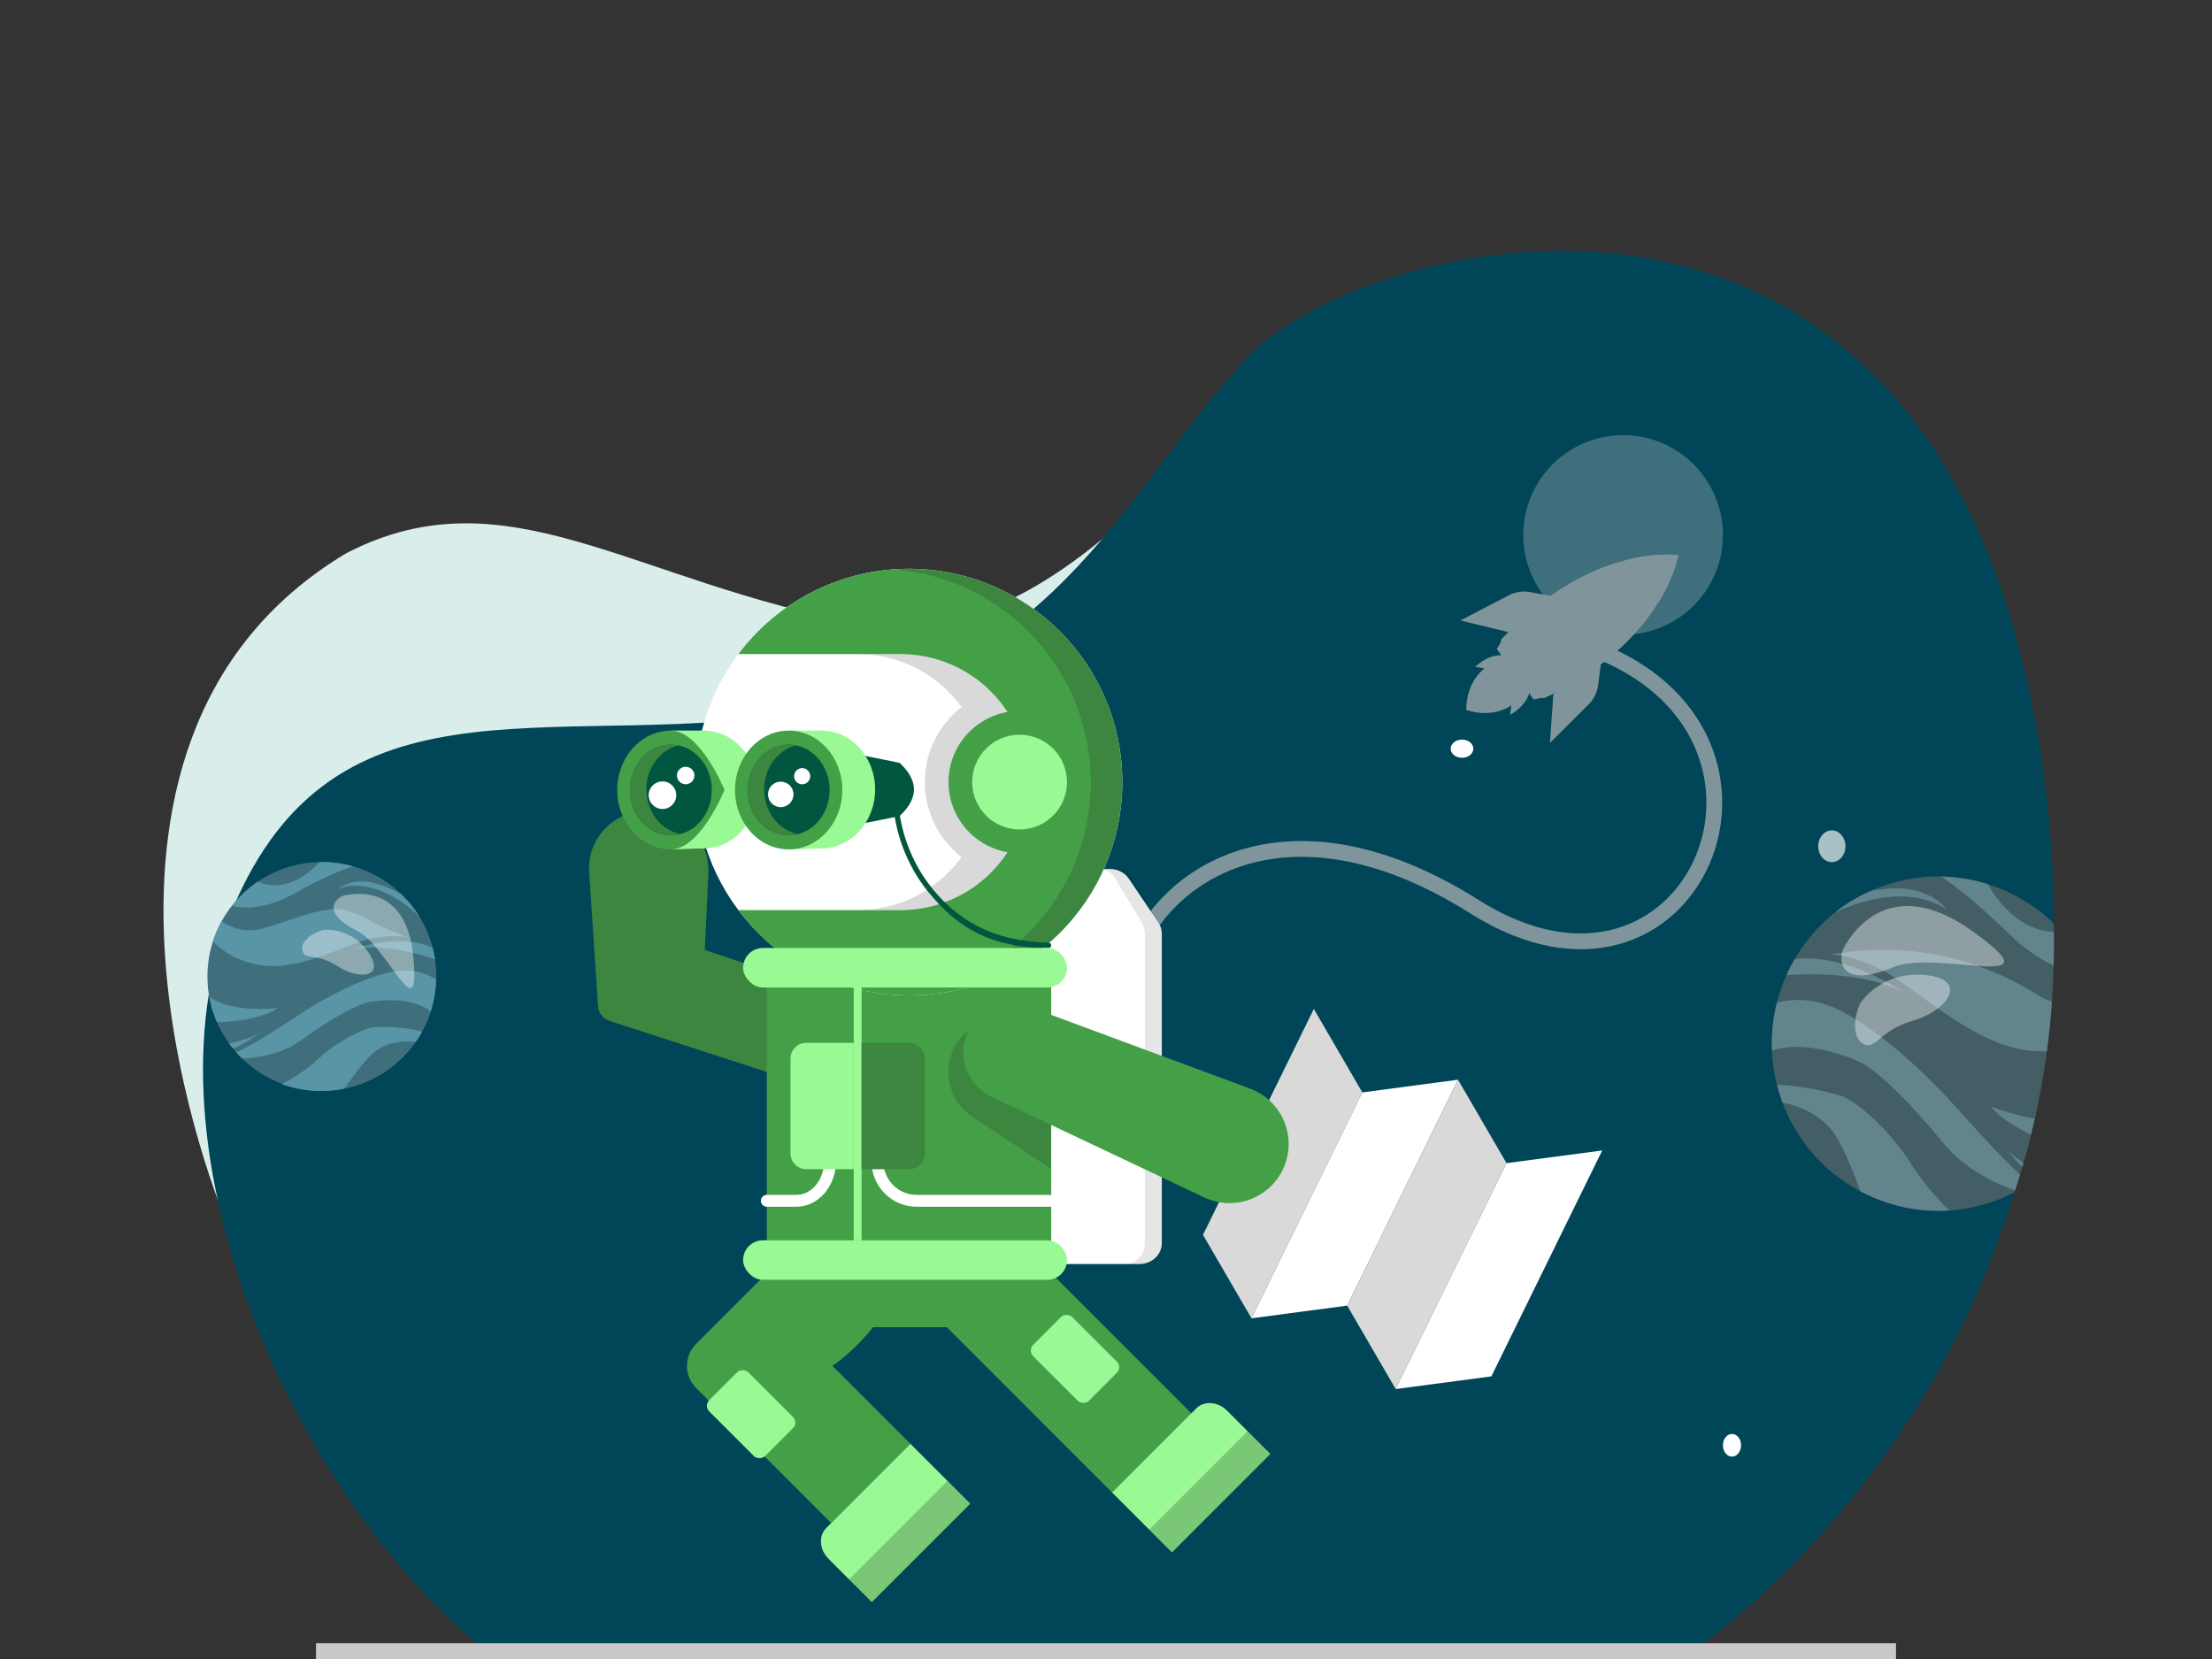
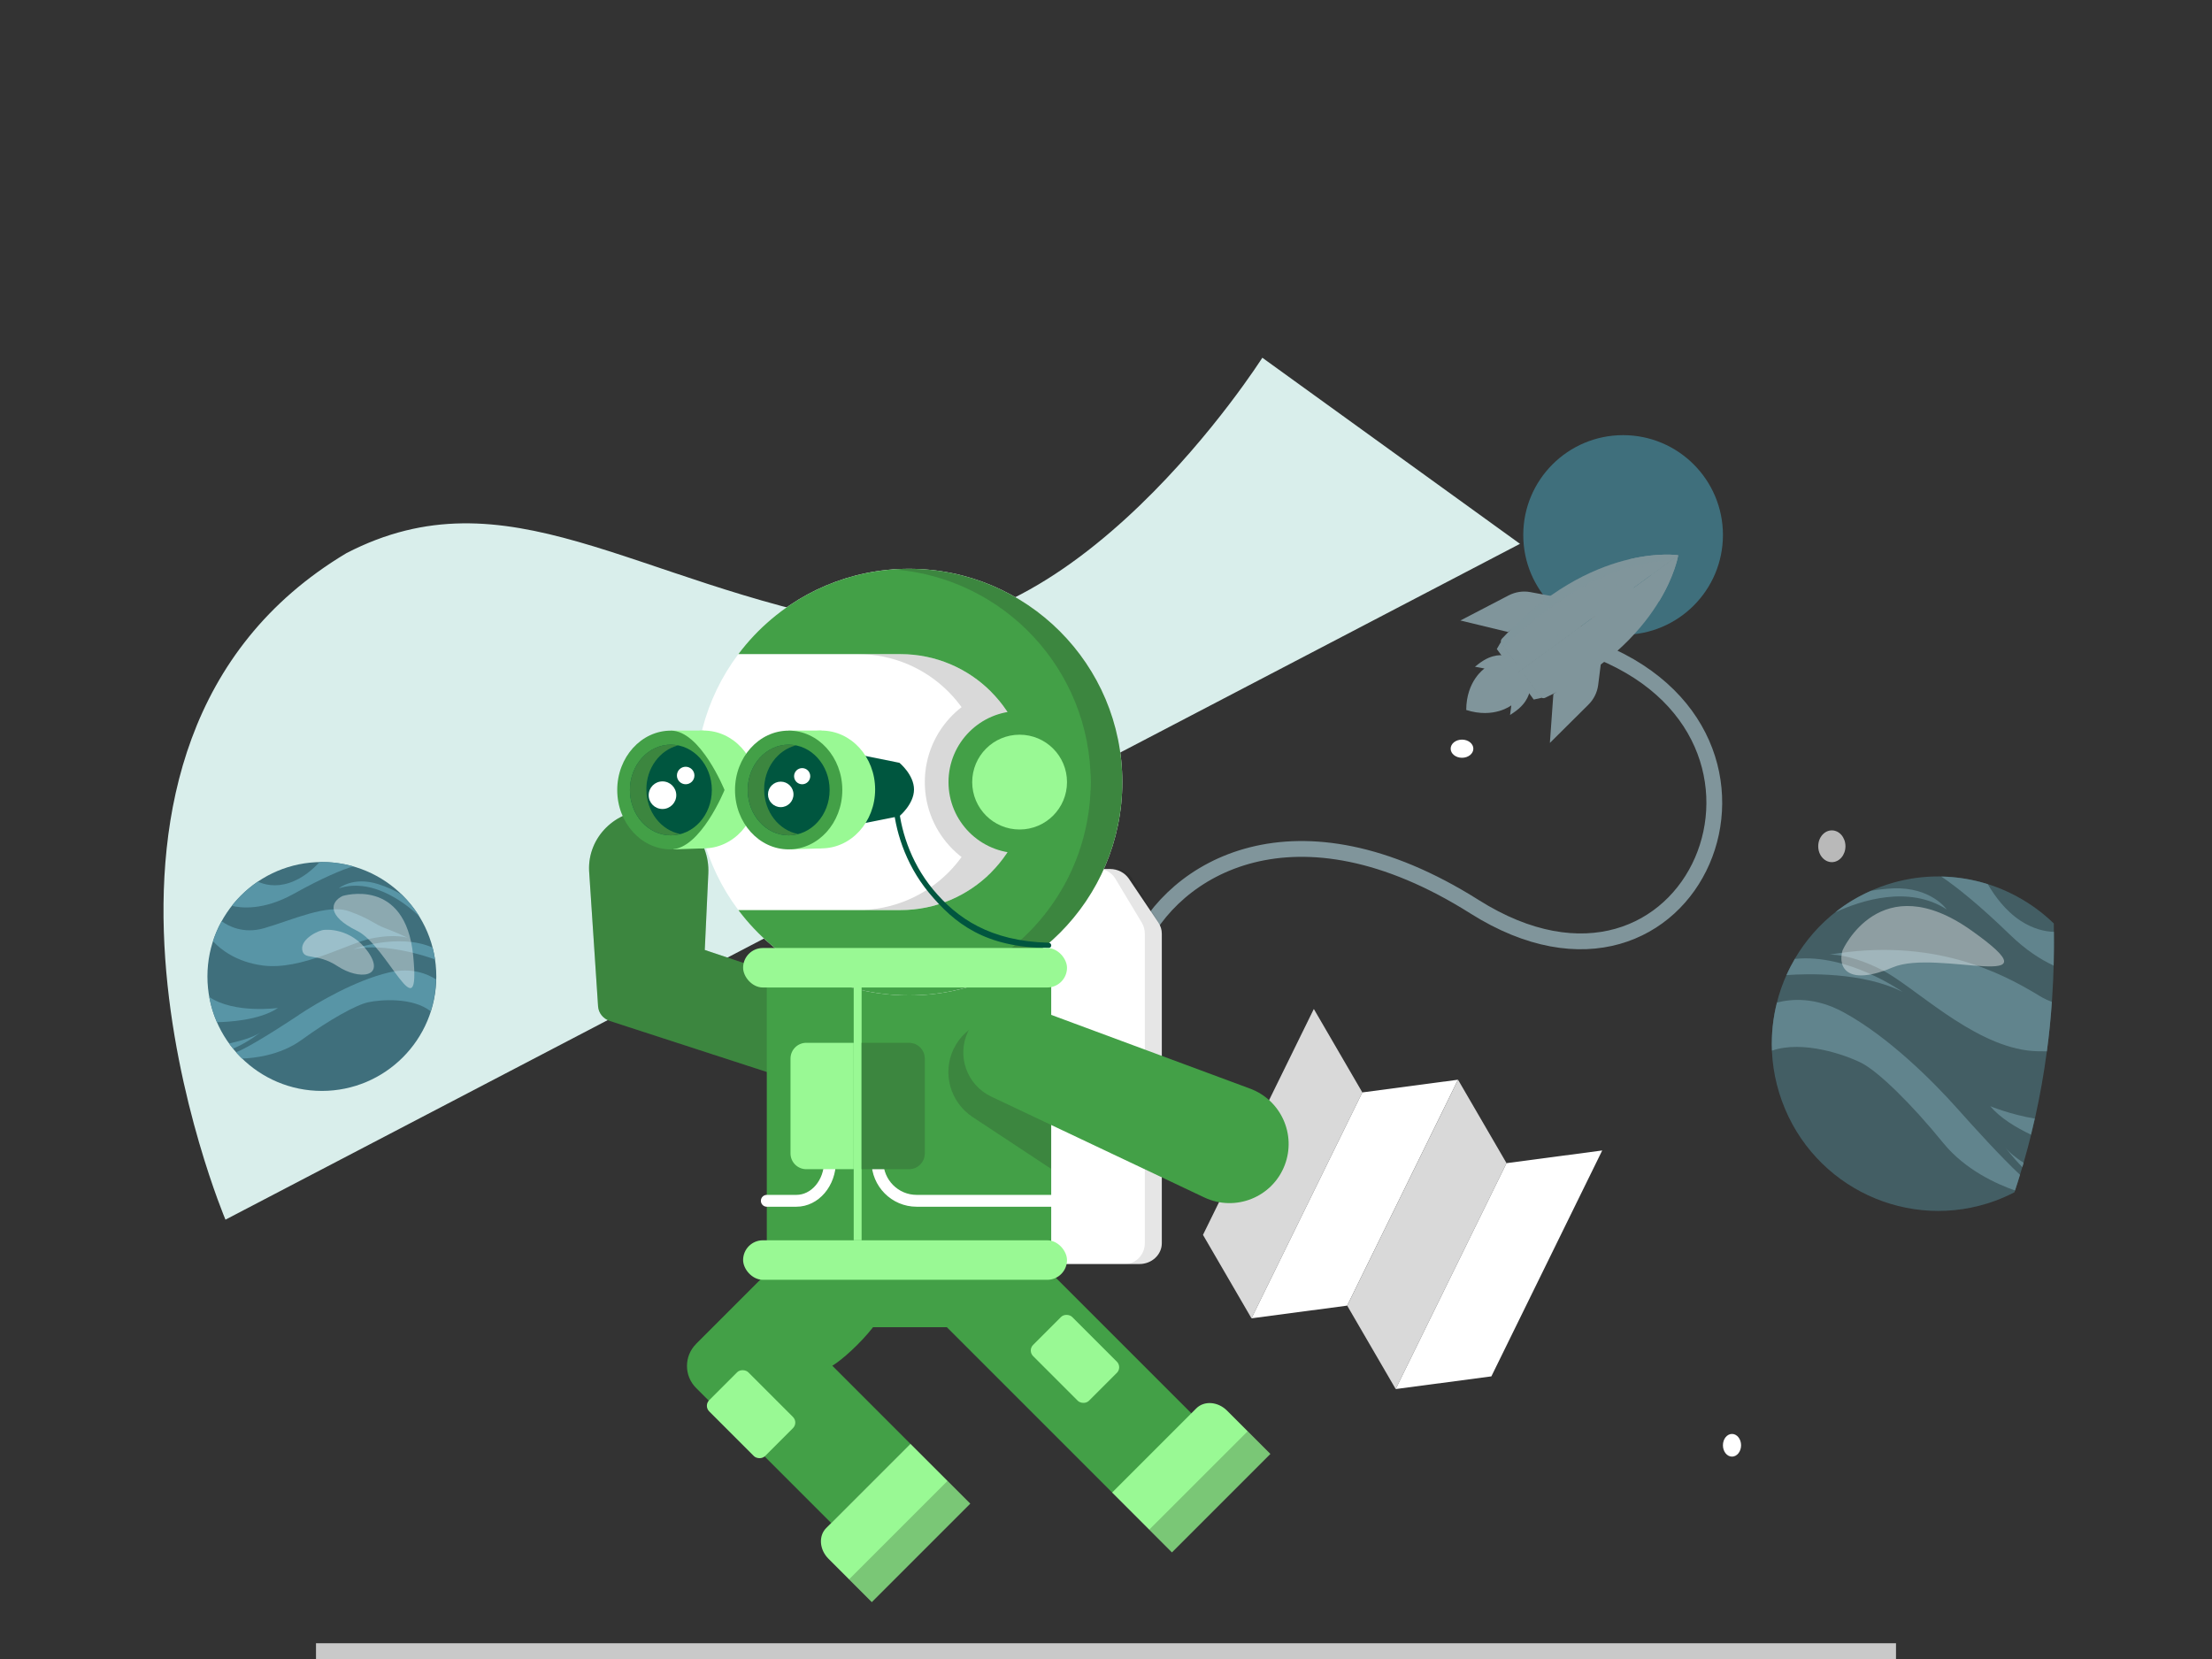
<svg xmlns="http://www.w3.org/2000/svg" id="eY3qKk0O4f71" viewBox="0 0 280 210" shape-rendering="geometricPrecision" text-rendering="geometricPrecision">
  <rect x="0" y="0" width="280" height="210" fill="#333333" stroke="none" />
  <style>
#eY3qKk0O4f762_tr {animation: eY3qKk0O4f762_tr__tr 3000ms linear infinite normal forwards}@keyframes eY3qKk0O4f762_tr__tr { 0% {transform: translate(138.438px,137.397px) rotate(0deg)} 50% {transform: translate(138.438px,137.397px) rotate(1deg);animation-timing-function: cubic-bezier(0.42,0,0.58,1)} 100% {transform: translate(138.438px,137.397px) rotate(0deg)}} #eY3qKk0O4f763_tr {animation: eY3qKk0O4f763_tr__tr 3000ms linear infinite normal forwards}@keyframes eY3qKk0O4f763_tr__tr { 0% {transform: translate(104.194px,136.701px) rotate(0deg);animation-timing-function: cubic-bezier(0.42,0,0.58,1)} 50% {transform: translate(104.194px,136.701px) rotate(-3.485deg);animation-timing-function: cubic-bezier(0.42,0,0.58,1)} 100% {transform: translate(104.194px,136.701px) rotate(0deg)}} #eY3qKk0O4f798_tr {animation: eY3qKk0O4f798_tr__tr 3000ms linear infinite normal forwards}@keyframes eY3qKk0O4f798_tr__tr { 0% {transform: translate(162.218px,151.569px) rotate(0deg);animation-timing-function: cubic-bezier(0.42,0,0.58,1)} 50% {transform: translate(162.218px,151.569px) rotate(-5.33deg);animation-timing-function: cubic-bezier(0.42,0,0.58,1)} 100% {transform: translate(162.218px,151.569px) rotate(0deg)}}
</style>
  <g clip-path="url(#eY3qKk0O4f7125)">
    <g>
      <g clip-path="url(#eY3qKk0O4f737)">
        <g>
          <path d="M159.788,45.282c0,0-24.438,38.541-50.59,33.76-29.127-5.334-45.047-19.529-65.352-9.021C3.101,94.364,28.54,154.387,28.54,154.387L192.404,68.839L159.788,45.282Z" fill="#d9eeeb" />
-           <path d="M212.829,210h-150.094c-26.178-20.444-46.233-66.672-32.677-96.357C43.615,83.959,71.395,95.454,102.889,89.969c31.482-5.486,39.846-28.6,54.93-44.582c13.102-14.838,85.064-34.988,99.81,45.959C272.362,172.281,212.829,210,212.829,210Z" fill="#004558" />
          <path d="M254.986,150.929c-.758.386-1.573.752-2.392,1.056-10.931,4.023-23.035-1.625-27.029-12.604-4.004-10.98,1.618-23.138,12.549-27.15c7.826-2.874,16.239-.782,21.861,4.662.273,12.971-1.733,24.306-4.989,34.036Z" fill="#435e64" />
          <path d="M246.416,115.115c-4.814-3.098-10.84-1.138-14.076.355c1.355-1.103,2.839-1.972,4.477-2.703.84-.153,1.792-.263,2.783-.313c4.844-.203,6.816,2.661,6.816,2.661Z" fill="#61848d" />
          <path d="M240.854,125.568c-5.056-2.56-12.236-2.32-14.713-2.137.313-.711.658-1.378,1.052-2.048c6.745-.721,13.661,4.185,13.661,4.185Z" fill="#61848d" />
-           <path d="M241.845,147.232c1.658,2.661,3.701,4.814,4.914,5.993-3.963.264-7.856-.62-11.264-2.438-.647-1.615-1.345-3.799-2.781-6.44-1.88-3.483-5.591-4.489-7.048-4.753-.03-.071-.06-.132-.091-.203-.252-.691-.465-1.382-.637-2.082c1.78.01,5.653.629,8.12,1.401c1.901.589,6.259,4.459,8.797,8.522h-.01Z" fill="#61848d" />
          <path d="M246.001,144.704c-4.095-5.038-8.281-9.101-10.384-10.157-1.992-1.005-7.372-2.915-11.315-1.554-.091-2.072.131-4.113.627-6.084c1.81-.477,4.843-.721,8.402,1.209c5.784,3.138,11.457,8.877,14.359,12.127c2.144,2.407,5.638,6.256,8.004,8.46-.202.671-.406,1.328-.628,1.988-2.275-.792-6.294-2.586-9.075-5.999l.01.01Z" fill="#61848d" />
          <path d="M256.154,147.191c-.051.183-.101.365-.162.548-1.325-1.351-2.154-2.509-2.154-2.509.475.651,1.365,1.341,2.316,1.961Z" fill="#61848d" />
          <path d="M251.916,140.02c0,0,2.508,1.046,5.653,1.574-.152.681-.314,1.361-.486,2.032-1.911-.904-3.882-2.103-5.167-3.616v.01Z" fill="#61848d" />
          <path d="M256.638,132.972c-7.29-.954-14.358-8.146-18.504-10.238-4.146-2.082-6.583-1.889-6.583-1.889c13.226-2.255,21.872,2.336,26.624,5.221.526.325,1.042.558,1.557.751-.151,2.143-.351,4.211-.634,6.263-.769,0-1.6.004-2.47-.108h.01Z" fill="#61848d" />
          <path d="M259.955,122.225c-1.659-.772-3.529-1.97-5.501-3.88-3.903-3.789-6.825-6.114-8.716-7.384c2.012.041,3.994.366,5.885.965.849,1.462,2.224,3.372,4.166,4.642c1.547,1.005,3.003,1.35,4.196,1.391.02,1.442,0,2.864-.03,4.266v0Z" fill="#61848d" />
          <path d="M233.226,120.313c0,0,4.724-10.758,16.325-2.528c11.602,8.229-4.325,2.273-9.93,4.655-5.605,2.383-7.039.191-6.395-2.127Z" opacity="0.5" fill="#fff" fill-opacity="0.8" />
-           <path d="M235.663,126.748c0,0,2.644-3.901,8.127-3.318c5.493.593,2.75,4.522-1.658,5.777-4.399,1.245-4.685,3.924-6.373,2.856-1.687-1.068-.713-4.604-.096-5.315Z" opacity="0.5" fill="#fff" fill-opacity="0.8" />
          <path d="M35.699,114.375c0,0-8.039-2.496-9.034,7.646-.995,10.141,3.261-1.273,7.181-3.187s3.409-3.719,1.852-4.459Z" opacity="0.5" fill="#fff" fill-opacity="0.8" />
          <path d="M38.036,118.715c0,0-3.352-.401-5.611,2.839-2.259,3.251,1.155,3.612,3.904,1.816c2.739-1.796,4.323-.692,4.538-2.107.215-1.414-2.156-2.548-2.831-2.548Z" opacity="0.5" fill="#fff" fill-opacity="0.8" />
          <path d="M205.456,80.356c6.979,0,12.637-5.658,12.637-12.637c0-6.979-5.658-12.637-12.637-12.637-6.98,0-12.638,5.658-12.638,12.637c0,6.979,5.658,12.637,12.638,12.637Z" fill="#3f6f7c" />
          <path d="M185.064,95.921c.793,0,1.436-.514,1.436-1.149s-.643-1.149-1.436-1.149-1.436.514-1.436,1.149.643,1.149,1.436,1.149Z" fill="#fff" />
          <path d="M219.241,184.382c.635,0,1.149-.643,1.149-1.436s-.514-1.436-1.149-1.436c-.634,0-1.149.643-1.149,1.436s.515,1.436,1.149,1.436Z" fill="#fff" />
          <path d="M231.879,109.132c.951,0,1.723-.9,1.723-2.01c0-1.111-.772-2.011-1.723-2.011-.952,0-1.724.9-1.724,2.011c0,1.11.772,2.01,1.724,2.01Z" opacity="0.66" fill="#fff" />
          <path d="M240,209.006h-200" fill="none" stroke="#c9c9c9" stroke-width="2" stroke-miterlimit="10" />
          <path d="M40.742,138.091c-8,0-14.486-6.485-14.486-14.486c0-8,6.486-14.486,14.486-14.486s14.486,6.486,14.486,14.486c0,8.001-6.486,14.486-14.486,14.486Z" fill="#3f6f7c" />
          <path d="M29.5,132.736c-.17-.218-.339-.426-.499-.654.887-.188,3.131-.732,4.028-1.455c0,0-1.545,1.287-3.529,2.109Z" fill="#5895a6" />
          <path d="M35.184,127.589c-2.333,1.594-6.431,1.782-7.727,1.802-.449-1.02-.768-2.089-.967-3.188c3.191,2.148,8.694,1.386,8.694,1.386Z" fill="#5895a6" />
          <path d="M44.715,120.152c0,0,5.703-2.108,10.04-.208.13.495.229,1,.309,1.505-1.087-.396-6.261-2.148-10.349-1.297Z" fill="#5895a6" />
          <path d="M42.903,112.439c0,0,1.775-1.514,4.915-.544c1.236.386,2.263.891,3.051,1.366.867.842,1.605,1.762,2.223,2.752-1.097-1.069-5.583-5.049-10.18-3.574h-.01Z" fill="#5895a6" />
          <path d="M29.343,114.663c.953-1.214,2.075-2.24,3.296-3.066.834.388,2.214.737,3.981.159c1.708-.557,3.068-1.801,3.842-2.638c1.43-.029,2.859.15,4.259.548-1.37.398-3.872,1.433-7.536,3.474-3.842,2.14-6.702,1.802-7.843,1.523v0Z" fill="#5895a6" />
          <path d="M47.014,118.788c-3.046.634-8.861,4.069-13.756,3.426-3.402-.446-5.399-2.099-6.299-3.069.277-.871.643-1.713,1.098-2.535.831.604,2.739,1.644,5.38.882c3.58-1.04,7.99-3.119,10.73-2.149c2.739.97,3.105,1.594,4.638,2.168c1.533.575,2.799,1.198,2.799,1.198s-1.553-.544-4.598.089l.01-.01Z" fill="#5895a6" />
          <path d="M37.821,128.468c2.44-1.604,7.093-4.336,11.381-5.366c2.924-.703,4.979.218,5.987.871-.03,1.357-.247,2.723-.672,4.039-2.282-1.801-6.362-1.475-7.894-1.148-1.541.327-4.95,2.228-8.467,4.782-2.747,1.99-6.155,2.307-7.518,2.346-.267-.257-.524-.524-.761-.802c1.502-.524,5.631-3.178,7.953-4.712l-.01-.01Z" fill="#5895a6" />
-           <path d="M47.556,129.992c1.944-.079,4.985.258,5.882.594-.239.446-.508.871-.808,1.297-.319-.049-3.629-.505-5.823,1.812-1.625,1.703-2.493,3.188-3.27,4.118-2.582.515-5.304.347-7.856-.574.867-.455,2.871-1.594,4.656-3.247c2.353-2.188,5.872-3.94,7.218-4v0Z" fill="#5895a6" />
          <path d="M43.368,113.415c0,0,7.95-2.468,8.934,7.561.984,10.03-3.225-1.258-7.102-3.151s-3.371-3.678-1.832-4.41Z" opacity="0.5" fill="#fff" fill-opacity="0.8" />
          <path d="M41.058,117.707c0,0,3.315-.397,5.549,2.808c2.234,3.214-1.142,3.572-3.861,1.796-2.709-1.776-4.275-.685-4.488-2.084s2.133-2.52,2.8-2.52Z" opacity="0.5" fill="#fff" fill-opacity="0.8" />
        </g>
        <clipPath id="eY3qKk0O4f737">
          <rect width="280" height="210" rx="0" ry="0" fill="#fff" />
        </clipPath>
      </g>
      <g>
        <g>
          <path d="M144,120c4.435-10.11,19.932-19.557,42.643-5.229C214.276,132.202,230.992,92.808,201.312,82" fill="none" stroke="#80959b" stroke-width="2" />
          <g transform="translate(0 0)">
            <path d="M187.837,83.574c1.655-.97,2.802-.543,2.802-.543l1.51,2.076l1.51,2.076c0,0,.049,1.221-1.381,2.499-.426.381-1.131.823-1.131.823l.16-1.221c0,0-2.183,1.719-5.708.587.007-3.703,2.315-5.251,2.315-5.251l-1.209-.222c0,0,.636-.534,1.132-.823v0Z" fill="#80959b" />
            <path d="M191.313,84.571l.581.796.582.796c0,0-.64,2.601-5.22,2.58c1.381-4.359,4.057-4.173,4.057-4.173v0Z" fill="#80959b" />
            <path d="M201.469,76.957l1.805,2.471" fill="none" stroke="#808080" stroke-width="1.53" stroke-miterlimit="10" />
            <path d="M201.469,76.957l1.805,2.471" fill="none" stroke="#808080" stroke-width="1.53" stroke-miterlimit="10" />
            <path d="M202.782,82.88l-.48,3.818c-.118.939-.554,1.82-1.238,2.5l-4.877,4.845.441-6.174l6.151-4.989h.003Z" fill="#80959b" />
            <path d="M197.499,75.654l-3.784-.704c-.93-.174-1.903-.023-2.757.421l-6.098,3.173l6.017,1.454l6.625-4.345h-.003Z" fill="#80959b" />
            <path d="M212.429,70.284c0,0-1.696,10.898-16.836,18.041-.238.114-.523.037-.679-.176L192.5,84.844l19.929-14.56Z" fill="#80959b" />
            <path d="M191.807,85.355l2.336,3.197.995-.22-2.578-3.527-.753.551Z" fill="#80959b" />
            <path d="M212.431,70.285c0,0-10.898-1.695-22.304,10.558-.179.192-.194.488-.039.701l2.415,3.306l19.928-14.566Z" fill="#80959b" />
            <path d="M191.806,85.355l-2.336-3.2.511-.878l2.579,3.527-.754.551Z" fill="#80959b" />
            <path d="M208.943,72.837l3.489-2.548c0,0-.386,2.475-2.427,5.835.087-.997-.272-2.206-1.062-3.287Z" fill="#80959b" />
            <path d="M212.429,70.286l-3.488,2.548c-.79-1.081-1.836-1.789-2.81-2.011c3.823-.923,6.298-.537,6.298-.537Z" fill="#80959b" />
            <path d="M201.289,76.186c.006-1.684,1.376-3.044,3.059-3.038c1.684.006,3.044,1.376,3.039,3.059-.006,1.684-1.376,3.044-3.06,3.038-1.684-.006-3.044-1.376-3.038-3.059Z" fill="#80959b" />
            <path d="M202.154,76.191c.004-1.205.985-2.179,2.19-2.175s2.179.985,2.175,2.19-.985,2.179-2.19,2.175c-1.206-.004-2.179-.985-2.175-2.19Z" fill="#80959b" />
            <path d="M205.756,74.542c-.622-.173-1.313-.072-1.876.337-.972.712-1.187,2.075-.475,3.047.101.14.218.261.343.367-.455-.127-.873-.4-1.174-.812-.712-.972-.497-2.338.475-3.047.835-.609,1.955-.538,2.704.107h.003Z" fill="#80959b" />
            <path d="M212.182,70.255c.084.009.165.017.246.029l-.17.746c-2.168-.181-10.58-.112-21.855,10.825l-.422-.577c-.014-.12.014-.243.079-.349.006-.008.011-.017.017-.025.014-.019.025-.036.042-.053.006-.005.014-.014.022-.025c1.03-1.106,2.053-2.094,3.068-2.982.418-.365.872-.746,1.359-1.138.093-.072.185-.147.278-.22.017-.014.033-.028.053-.042c8.524-6.652,15.873-6.325,17.289-6.188l-.006-0Z" opacity="0.27" fill="#80959b" />
            <path d="M197.694,80.199l2.527-.992-9.699,7.087.489-.865c.346-.611.82-1.143,1.394-1.563l4.208-3.073c.334-.245.698-.445,1.081-.594v0Z" fill="#80959b" />
            <path d="M197.694,80.199l2.527-.992-9.699,7.087.489-.865c.346-.611.82-1.143,1.394-1.563l4.208-3.073c.334-.245.698-.445,1.081-.594v0Z" fill="#80959b" />
            <path d="M197.615,82.164l-4.208,3.073c-.572.417-1.227.711-1.912.854l-.973.203l9.699-7.087-1.712,2.107c-.261.321-.561.605-.894.849Z" fill="#80959b" />
          </g>
        </g>
      </g>
      <g id="eY3qKk0O4f762_tr" transform="translate(138.438,137.397) rotate(0)">
        <g transform="translate(-138.374,-137.397)">
          <g id="eY3qKk0O4f763_tr" transform="translate(104.194,136.701) rotate(0)">
            <g transform="translate(-103.697,-137.14)">
              <path d="M76.605,129.664L99.186,137L104,125.838l-15.349-5.151.45-9.703c.194-4.169-3.075-7.895-7.37-7.982-4.385-.094-7.917,3.436-7.723,7.666l1.136,17.153c.055.841.63,1.567,1.455,1.836l.007.007Z" fill="#43a047" />
              <path d="M76.605,129.664L99.186,137L104,125.838l-15.349-5.151.45-9.703c.194-4.169-3.075-7.895-7.37-7.982-4.385-.094-7.917,3.436-7.723,7.666l1.136,17.153c.055.841.63,1.567,1.455,1.836l.007.007Z" opacity="0.2" fill="#212121" />
            </g>
          </g>
          <path d="M140.454,110h-6.908c-.964,0-1.863.463-2.378,1.233l-3.733,5.546c-.283.422-.435.913-.435,1.417v39.161c0,1.464,1.261,2.643,2.813,2.643h14.374c1.559,0,2.813-1.185,2.813-2.643v-39.161c0-.504-.152-.995-.435-1.417l-3.733-5.546c-.515-.763-1.414-1.233-2.378-1.233Z" fill="#fff" />
          <path d="M146.611,116.779l-3.336-5.546c-.46-.763-1.263-1.233-2.124-1.233h-2.151c.862,0,1.665.463,2.125,1.233l3.336,5.546c.252.422.388.913.388,1.417v39.161c0,1.464-1.127,2.643-2.513,2.643h2.151c1.392,0,2.513-1.185,2.513-2.643v-39.161c0-.504-.136-.995-.389-1.417Z" opacity="0.1" />
          <path d="M128.705,156.865L118.68,166.891l22.094,22.094l10.025-10.025-22.094-22.095Z" fill="#43a047" />
          <path d="M93.418,181.055l8.65-8.65c.757-.757,1.994-.757,2.751.001l10.362,10.361-10.025,10.026-11.738-11.738Z" fill="#43a047" />
          <path d="M88.043,170.116l13.183-13.183l9.901,9.901-15.968,15.967-7.112-7.112c-1.538-1.538-1.534-4.035,0-5.568l-.005-.005Z" fill="#43a047" />
          <path d="M104.52,193.422l10.659-10.659l7.572,7.572-12.46,12.459-5.487-5.487c-1.15-1.15-1.277-2.892-.284-3.885Z" fill="#99f994" />
          <path d="M119.874,187.456l-12.459,12.46l2.876,2.877l12.46-12.46-2.877-2.877Z" opacity="0.2" />
          <path d="M160.74,184.043l-12.458,12.458-7.572-7.572l10.658-10.657c.993-.994,2.735-.866,3.885.284l5.487,5.487Z" fill="#99f994" />
          <path d="M148.281,196.502l12.46-12.459-2.874-2.874-12.46,12.459l2.874,2.874Z" opacity="0.2" />
          <rect width="7" height="10" rx="1" ry="1" transform="matrix(.707-.707 0.707 0.707 89 177.949)" fill="#99f994" />
          <rect width="7" height="10" rx="1" ry="1" transform="matrix(.707-.707 0.707 0.707 130 170.949)" fill="#99f994" />
          <path d="M133,122h-36v41h36v-41Z" fill="#43a047" />
          <path d="M113,155h-9v7h9v-7Z" fill="#0b7f00" />
          <path d="M124,148h-18l-9,9.997L108.296,168h13.415L133,157.997L124,148Z" fill="#43a047" />
          <path d="M111,147c0,2.762,2.22,5,4.965,5h17.035" fill="none" stroke="#fff" stroke-width="1.5" stroke-linecap="round" stroke-miterlimit="10" />
          <path d="M105,147c0,2.762-1.906,5-4.258,5L97,152" fill="none" stroke="#fff" stroke-width="1.5" stroke-linecap="round" stroke-miterlimit="10" />
          <path d="M108.454,170.235c1.961-1.962,3.278-3.824,2.942-4.16s-2.198.981-4.159,2.942c-1.962,1.962-3.279,3.824-2.943,4.16s2.199-.981,4.16-2.942Z" fill="#43a047" />
          <path d="M128.976,129.46l3.987,1.523v16.955l-9.922-6.551c-2.817-1.86-3.848-5.528-2.411-8.571c1.482-3.139,5.104-4.595,8.346-3.356Z" opacity="0.2" clip-rule="evenodd" fill="#212121" fill-rule="evenodd" />
          <rect width="41" height="5" rx="2.5" ry="2.5" transform="translate(94 157)" fill="#99f994" />
          <circle r="27" transform="translate(115 99)" fill="#fff" />
          <circle r="6.48" transform="translate(127.96 98.999)" fill="#99f994" />
          <circle r="12" transform="translate(129 99)" fill="#d9d9d9" />
          <path d="M108.521,115.199h5.4c8.947,0,16.2-7.253,16.2-16.2c0-8.947-7.253-16.2-16.2-16.2h-5.4c8.947,0,16.2,7.253,16.2,16.2c0,8.947-7.253,16.2-16.2,16.2Z" clip-rule="evenodd" fill="#d9d9d9" fill-rule="evenodd" />
          <path d="M115,126c14.912,0,27-12.088,27-27c0-14.912-12.088-27-27-27-8.833,0-16.676,4.242-21.602,10.8h20.522c8.947,0,16.2,7.253,16.2,16.2s-7.253,16.2-16.2,16.2h-20.522C98.324,121.758,106.167,126,115,126Z" clip-rule="evenodd" fill="#43a047" fill-rule="evenodd" />
          <path d="M127.972,120C134.089,115.05,138,107.482,138,99c0-14.239-11.022-25.904-25-26.927.66-.048,1.327-.073,2-.073c14.912,0,27,12.088,27,27c0,8.482-3.911,16.05-10.028,21h-4Z" opacity="0.2" clip-rule="evenodd" fill="#212121" fill-rule="evenodd" />
          <circle r="9" transform="translate(129 99)" fill="#43a047" />
          <circle r="6" transform="translate(129 99)" fill="#99f994" />
          <path d="M109,124h-1v33h1v-33Z" fill="#99f994" />
          <path d="M99.243,102.967c-.229.234-.531.374-.852.439l-7.508,1.508v-9.963l7.508,1.508c.321.064.623.205.852.439.537.548,1.48,1.701,1.48,3.034c0,1.334-.943,2.486-1.48,3.035Z" fill="#00563f" />
          <path d="M89.012,107.388c3.75,0,6.791-3.337,6.791-7.455c0-4.117-3.04-7.455-6.791-7.455s-6.791,3.338-6.791,7.455c0,4.118,3.04,7.455,6.791,7.455Z" fill="#99f994" />
          <path d="M85.162,107.517l-.305-15.039h4.154v14.909l-3.849.129Z" fill="#99f994" />
          <path d="M84.858,107.516c3.75,0,6.791-7.516,6.791-7.516s-3.04-7.516-6.791-7.516-6.791,3.365-6.791,7.516c0,4.151,3.04,7.516,6.791,7.516Z" fill="#43a047" />
          <g id="eY3qKk0O4f798_tr" transform="translate(162.218,151.569) rotate(0)">
            <g transform="translate(-162.218,-151.569)">
              <path d="M172.384,138.28l-6.141-10.563-14.031,28.596l6.141,10.562l14.031-28.595Z" fill="#d9d9d9" />
              <path d="M172.384,138.28l12.111-1.607-14.03,28.596-12.112,1.606l14.031-28.595Z" fill="#fff" />
              <path d="M190.637,147.235l-6.141-10.563-14.031,28.596l6.141,10.562l14.031-28.595Z" fill="#d9d9d9" />
              <path d="M190.637,147.235l12.111-1.607-14.031,28.596-12.111,1.606l14.031-28.595Z" fill="#fff" />
            </g>
          </g>
          <g transform="matrix(1-.019 0.019 1-2.446 2.351)">
            <path d="M125.203,139.062c-3.083-1.475-4.383-5.171-2.903-8.251v0c1.386-2.884,4.745-4.233,7.741-3.108l27.921,10.482c3.894,1.461,5.846,5.819,4.346,9.698v0c-1.572,4.062-6.27,5.927-10.2,4.047l-26.905-12.868Z" transform="matrix(1 0.015-.015 1 2.101-2.103)" fill="#43a047" />
          </g>
          <path d="M84.858,105.74c2.863,0,5.184-2.57,5.184-5.74c0-3.17-2.321-5.74-5.184-5.74-2.863,0-5.184,2.57-5.184,5.74c0,3.17,2.321,5.74,5.184,5.74Z" fill="#00563f" />
          <path d="M81.747,99.933c0-2.718,1.708-4.981,4.005-5.577-.291-.054-.59-.102-.895-.102-2.867,0-5.184,2.568-5.184,5.74c0,3.172,2.325,5.74,5.184,5.74.407,0,.8-.067,1.186-.162-2.433-.468-4.29-2.813-4.29-5.639h-.007Z" fill="#43a047" />
          <path d="M81.747,99.933c0-2.718,1.708-4.981,4.005-5.577-.291-.054-.59-.102-.895-.102-2.867,0-5.184,2.568-5.184,5.74c0,3.172,2.325,5.74,5.184,5.74.407,0,.8-.067,1.186-.162-2.433-.468-4.29-2.813-4.29-5.639h-.007Z" opacity="0.2" fill="#212121" />
          <g transform="matrix(1.083 0 0 1.083-7.02-8.242)">
            <path d="M83.854,102.167c.891,0,1.613-.722,1.613-1.613c0-.89-.722-1.613-1.613-1.613s-1.613.722-1.613,1.613c0,.891.722,1.613,1.613,1.613Z" fill="#fff" />
            <path d="M86.565,99.275c.565,0,1.023-.458,1.023-1.023c0-.565-.458-1.023-1.023-1.023s-1.023.458-1.023,1.023c0,.565.458,1.023,1.023,1.023Z" fill="#fff" />
          </g>
          <path d="M113.789,103.307l-7.997,1.607v-9.963l7.997,1.606c0,0,1.843,1.511,1.843,3.375c0,1.864-1.843,3.375-1.843,3.375Z" fill="#00563f" />
          <path d="M103.921,107.388c3.75,0,6.791-3.337,6.791-7.455c0-4.117-3.041-7.455-6.791-7.455s-6.791,3.338-6.791,7.455c0,4.118,3.041,7.455,6.791,7.455Z" fill="#99f994" />
          <path d="M100.072,107.517l-.305-15.039h4.154v14.909l-3.849.129Z" fill="#99f994" />
          <path d="M99.767,107.516c3.751,0,6.791-3.365,6.791-7.516c0-4.151-3.04-7.516-6.791-7.516-3.75,0-6.791,3.365-6.791,7.516c0,4.151,3.04,7.516,6.791,7.516Z" fill="#43a047" />
          <path d="M99.767,105.74c2.863,0,5.185-2.57,5.185-5.74c0-3.17-2.322-5.74-5.185-5.74-2.863,0-5.184,2.57-5.184,5.74c0,3.17,2.321,5.74,5.184,5.74Z" fill="#00563f" />
          <path d="M96.656,99.933c0-2.718,1.708-4.981,4.006-5.577-.292-.054-.59-.102-.895-.102-2.867,0-5.184,2.568-5.184,5.74c0,3.172,2.325,5.74,5.184,5.74.407,0,.8-.067,1.186-.162-2.433-.468-4.29-2.813-4.29-5.639h-.007Z" fill="#43a047" />
          <path d="M96.656,99.933c0-2.718,1.708-4.981,4.006-5.577-.292-.054-.59-.102-.895-.102-2.867,0-5.184,2.568-5.184,5.74c0,3.172,2.325,5.74,5.184,5.74.407,0,.8-.067,1.186-.162-2.433-.468-4.29-2.813-4.29-5.639h-.007Z" opacity="0.2" fill="#212121" />
          <path d="M98.764,102.169c.891,0,1.613-.722,1.613-1.613c0-.89-.722-1.613-1.613-1.613s-1.613.722-1.613,1.613c0,.891.722,1.613,1.613,1.613Z" fill="#fff" />
          <path d="M101.475,99.275c.566,0,1.024-.458,1.024-1.023c0-.565-.458-1.023-1.024-1.023-.565,0-1.023.458-1.023,1.023c0,.565.458,1.023,1.023,1.023Z" fill="#fff" />
          <path d="M117.534,113.016c-3.108-3.739-4.34-8.195-4.535-11.294-.012-.186.133-.342.319-.349v0c.185-.007.341.137.352.322.191,2.987,1.386,7.299,4.387,10.91c2.997,3.607,7.184,6.534,14.62,6.731.293.008.439.367.228.572v0c-.06.059-.144.092-.229.092-8.051-.034-11.927-3.115-15.142-6.984Z" clip-rule="evenodd" fill="#00563f" fill-rule="evenodd" />
          <rect width="41" height="5" rx="2.5" ry="2.5" transform="translate(94 120)" fill="#99f994" />
          <path d="M108,148h-6c-1.105,0-2-.895-2-2v-12c0-1.105.895-2,2-2h6v16Z" fill="#99f994" />
          <path d="M109,132h6c1.105,0,2,.895,2,2v12c0,1.105-.895,2-2,2h-6v-16Z" fill="#43a047" />
          <path d="M109,132h6c1.105,0,2,.895,2,2v12c0,1.105-.895,2-2,2h-6v-16Z" opacity="0.2" fill="#212121" />
        </g>
      </g>
    </g>
    <clipPath id="eY3qKk0O4f7125">
      <rect width="280" height="210" rx="0" ry="0" fill="#fff" />
    </clipPath>
  </g>
</svg>